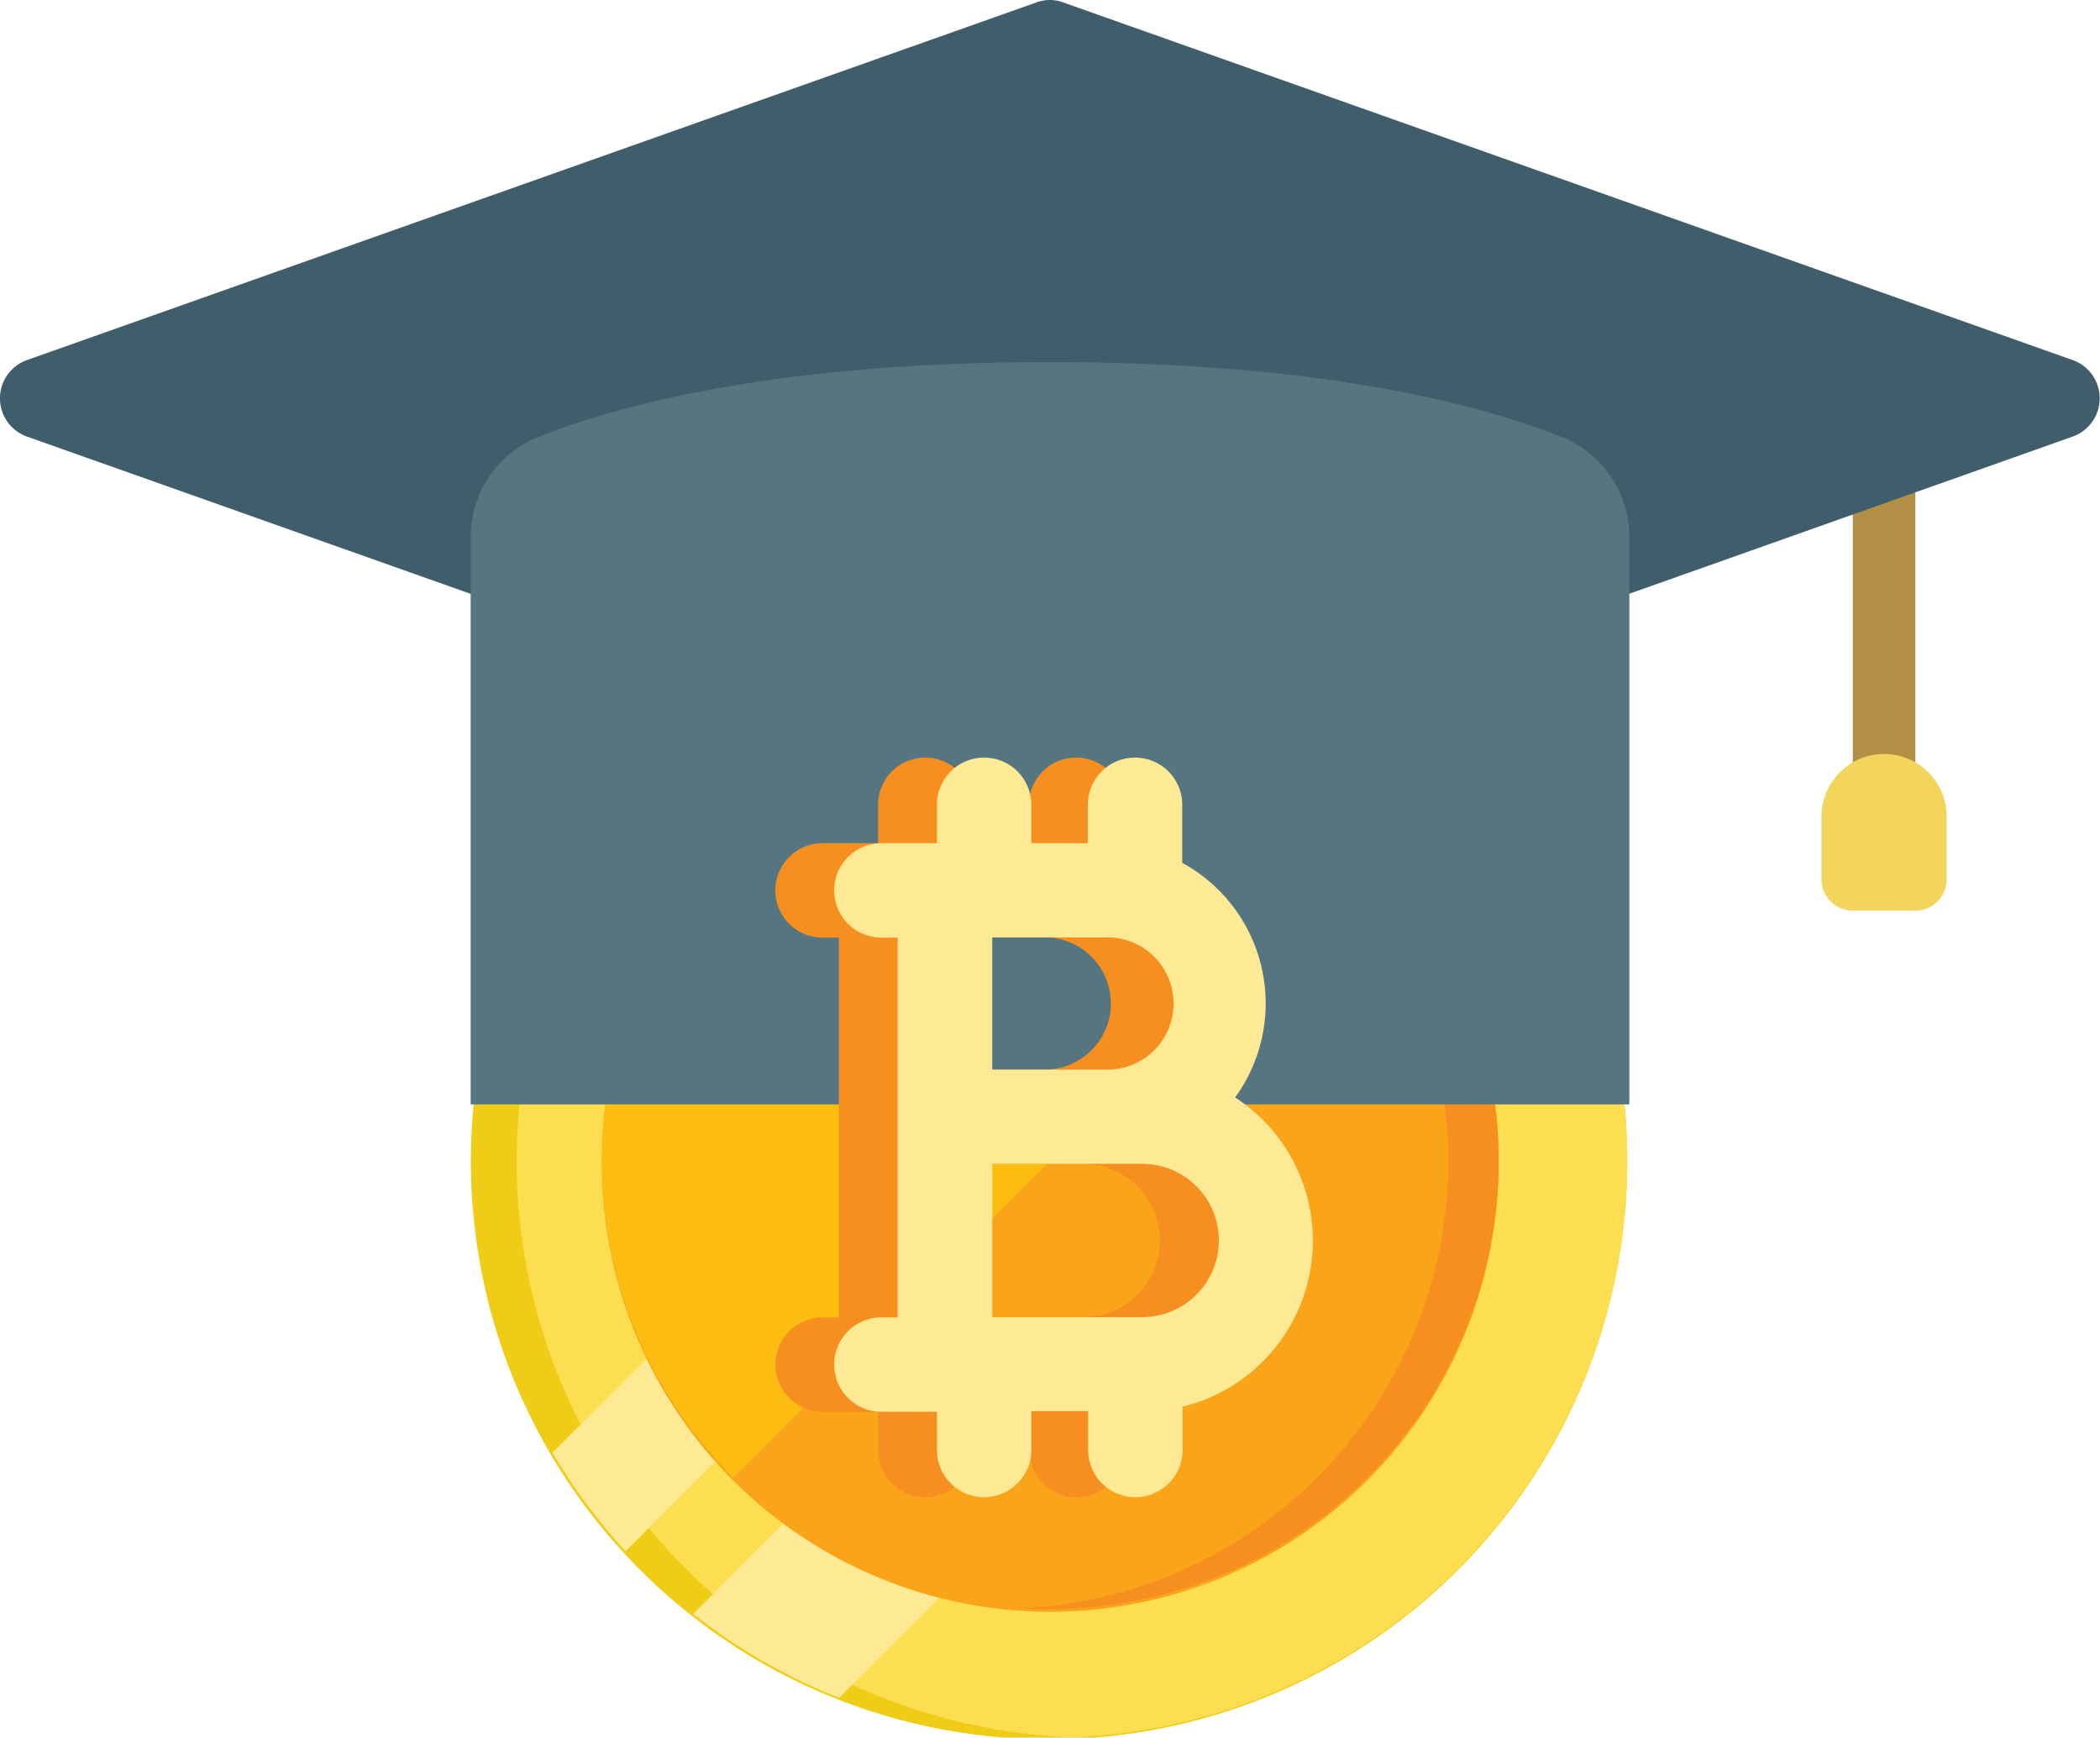
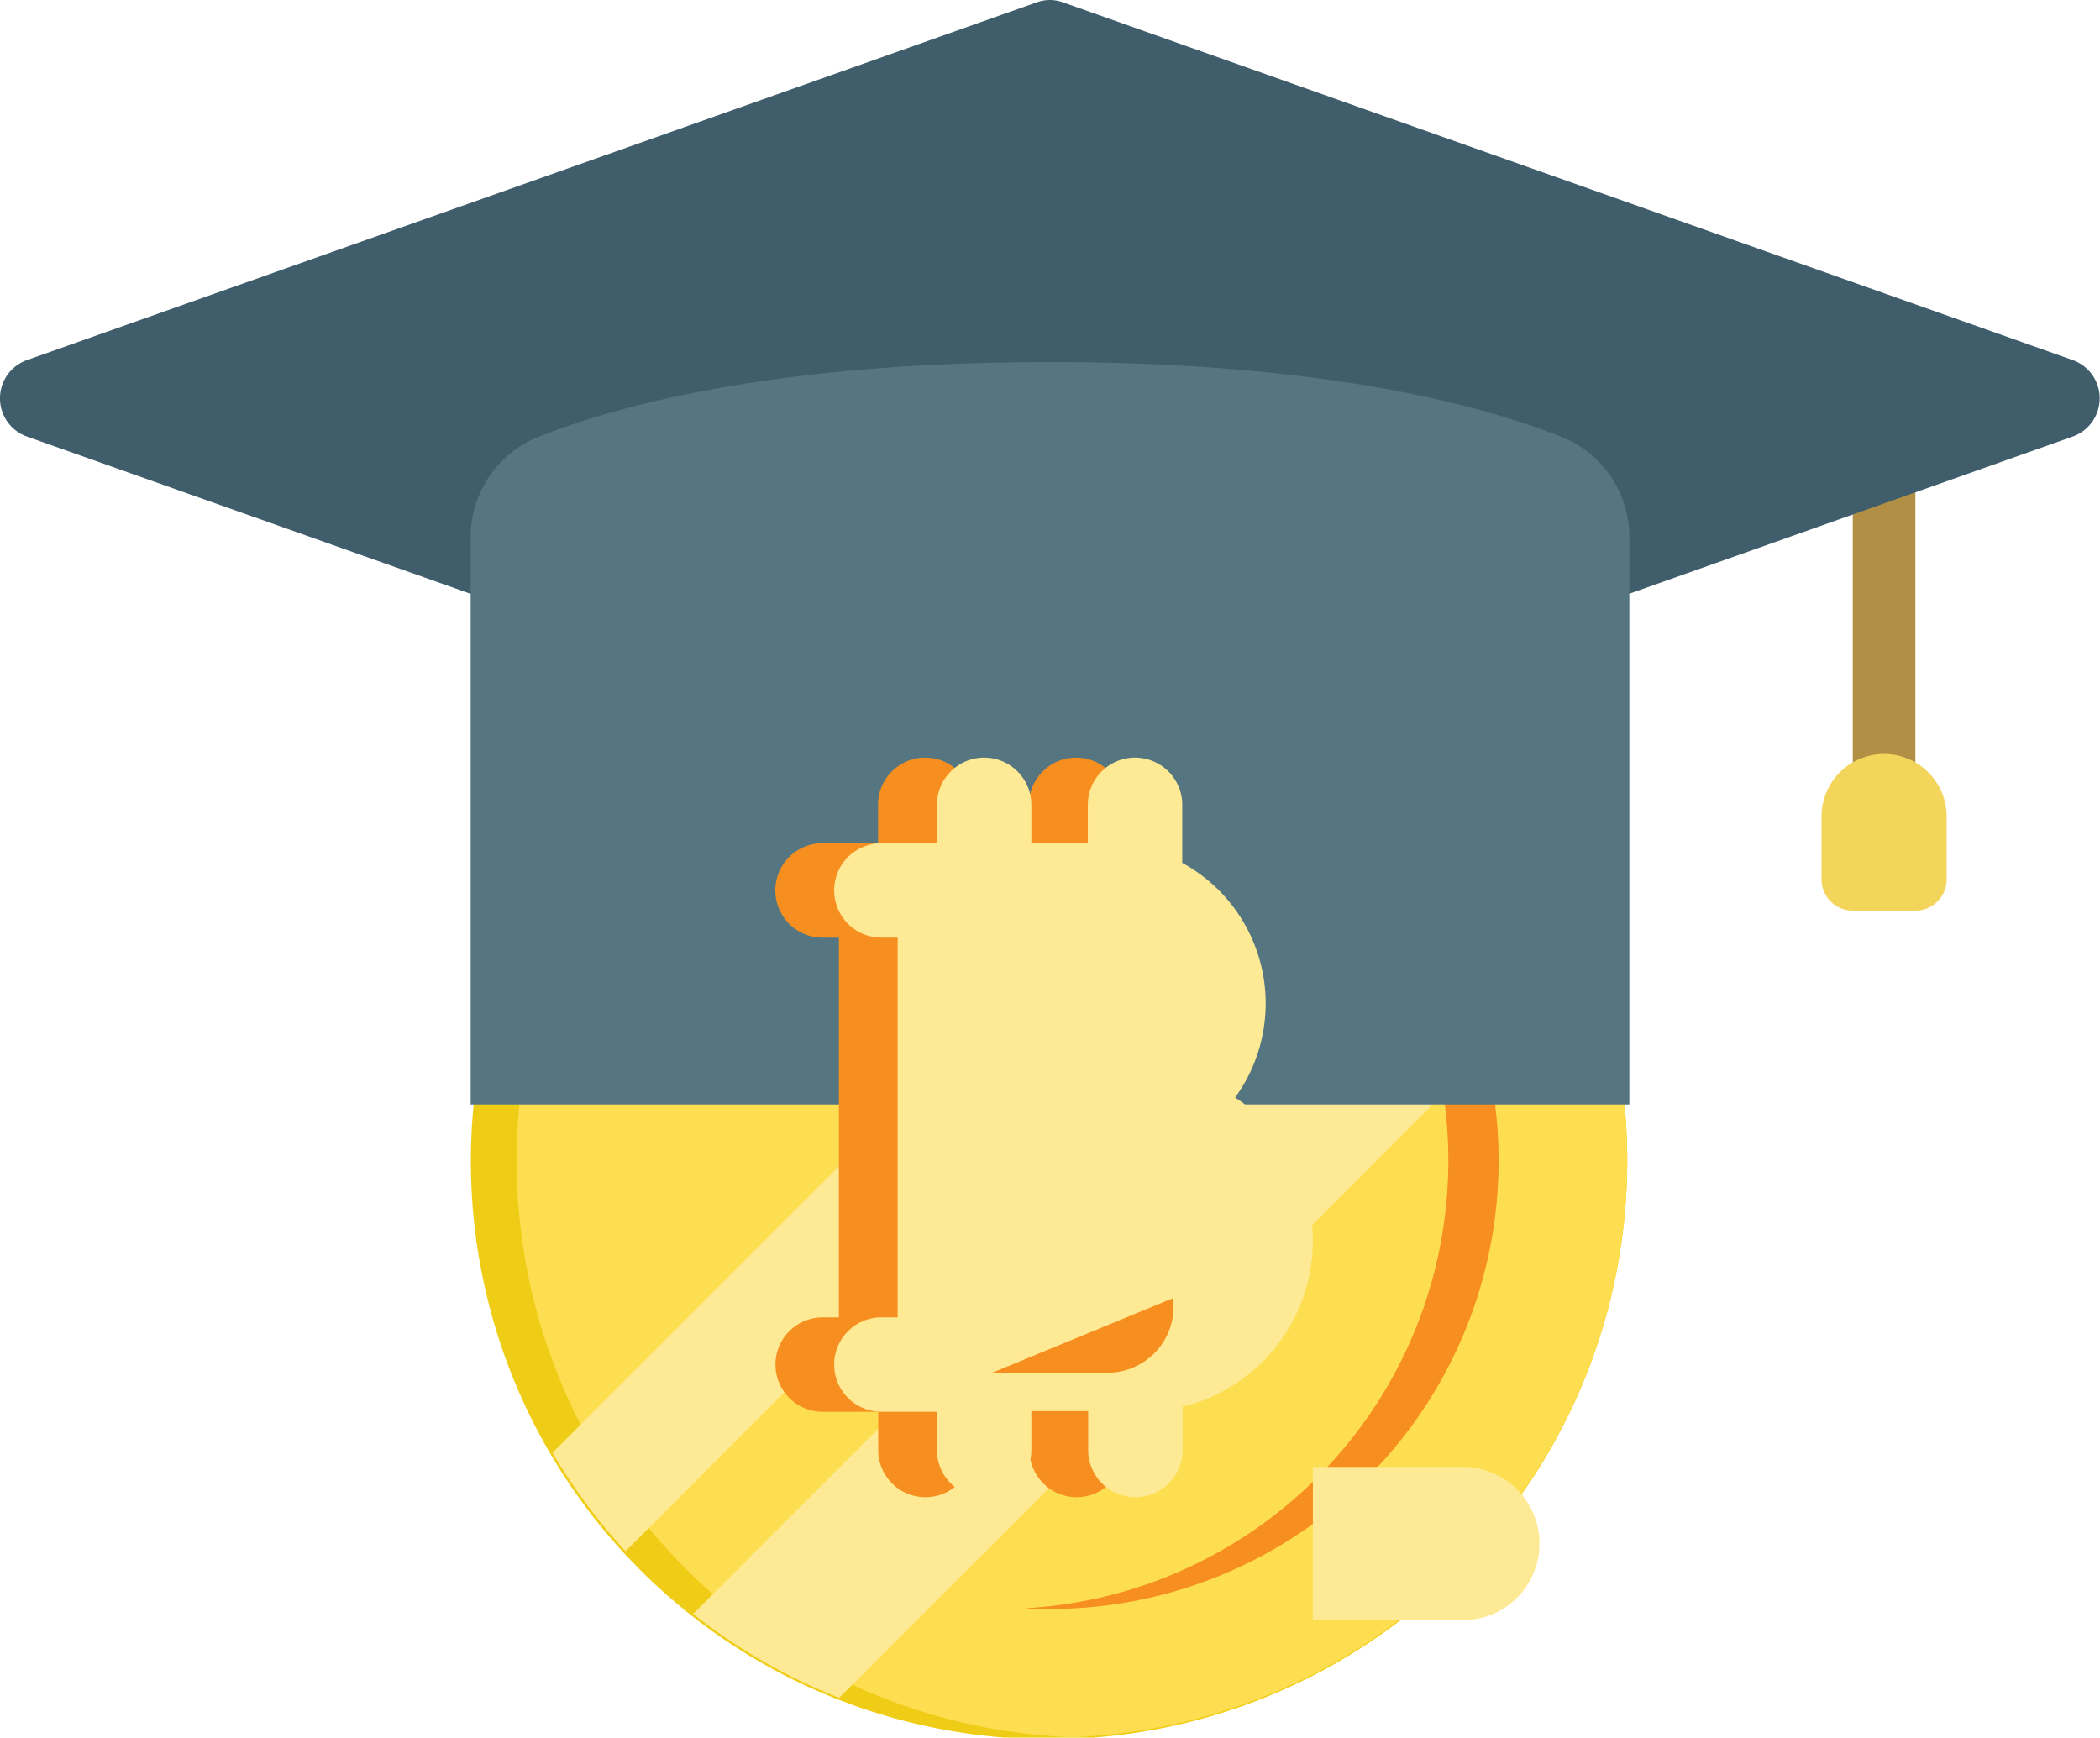
<svg xmlns="http://www.w3.org/2000/svg" id="Layer_1" data-name="Layer 1" viewBox="0 0 378.1 312.85">
  <defs>
    <style>.cls-1{fill:#b19046;}.cls-1,.cls-10,.cls-2,.cls-9{fill-rule:evenodd;}.cls-2{fill:#f3d55b;}.cls-3{fill:#efcd16;}.cls-4{fill:#fede51;}.cls-5{fill:#fee994;}.cls-6{fill:#faa41a;}.cls-7{fill:#febd11;}.cls-8{fill:#f68f1f;}.cls-9{fill:#405d6c;}.cls-10{fill:#557681;}</style>
  </defs>
  <title>Untitled-1</title>
  <g id="Page-1">
    <path class="cls-1" d="M460.18,461.52a5.63,5.63,0,0,1-5.63-5.63v-68.2a5.64,5.64,0,0,1,11.27,0v68.2A5.64,5.64,0,0,1,460.18,461.52Z" transform="translate(-120.96 -307.94)" />
    <path class="cls-2" d="M460.18,443.69A11.27,11.27,0,0,1,471.45,455v11.26a5.63,5.63,0,0,1-5.63,5.63H454.55a5.63,5.63,0,0,1-5.63-5.63V455A11.26,11.26,0,0,1,460.18,443.69Z" transform="translate(-120.96 -307.94)" />
  </g>
  <path class="cls-3" d="M413.94,516.89a104.1,104.1,0,1,1-33.56-76.45A103.89,103.89,0,0,1,413.94,516.89Z" transform="translate(-120.96 -307.94)" />
  <path class="cls-4" d="M413.94,516.89a103.89,103.89,0,0,1-100,103.83,103.9,103.9,0,0,1,0-207.65A103.89,103.89,0,0,1,413.94,516.89Z" transform="translate(-120.96 -307.94)" />
  <path class="cls-5" d="M380.38,440.44,233.59,587.23a103.63,103.63,0,0,1-13.16-17.74L362.64,427.28A103.11,103.11,0,0,1,380.38,440.44Z" transform="translate(-120.96 -307.94)" />
  <path class="cls-5" d="M406.78,478.91,272.06,613.63a103.51,103.51,0,0,1-26.3-15.12L391.67,452.6A104,104,0,0,1,406.78,478.91Z" transform="translate(-120.96 -307.94)" />
-   <path class="cls-6" d="M390.78,516.89a80.73,80.73,0,0,1-161.46,1v-1a80.73,80.73,0,0,1,80.73-80.73h1a80.4,80.4,0,0,1,45.51,14.72,81.48,81.48,0,0,1,22.25,23.66A80.32,80.32,0,0,1,390.78,516.89Z" transform="translate(-120.96 -307.94)" />
-   <path class="cls-7" d="M367.13,459.81,253,574a80.49,80.49,0,0,1-23.64-56.09v-1a80.73,80.73,0,0,1,80.73-80.73h1a80.4,80.4,0,0,1,45.51,14.72A81.33,81.33,0,0,1,367.13,459.81Z" transform="translate(-120.96 -307.94)" />
  <path class="cls-8" d="M390.78,516.89a80.74,80.74,0,0,1-80.73,80.74c-1.54,0-3.05,0-4.56-.13a80.73,80.73,0,0,0,0-161.21c1.51-.09,3-.13,4.56-.13A80.74,80.74,0,0,1,390.78,516.89Z" transform="translate(-120.96 -307.94)" />
  <path class="cls-9" d="M205.7,414.86l-80-28.36a7.31,7.31,0,0,1,0-13.69l182-64.48a6.86,6.86,0,0,1,4.56,0l182,64.48a7.31,7.31,0,0,1,0,13.69l-80,28.36Z" transform="translate(-120.96 -307.94)" />
  <path class="cls-10" d="M414.32,404.69V506.78H205.7V404.69a19.44,19.44,0,0,1,12.13-18.06c14.41-5.74,43-13.5,92.18-13.5s77.78,7.76,92.18,13.5A19.44,19.44,0,0,1,414.32,404.69Z" transform="translate(-120.96 -307.94)" />
  <path class="cls-8" d="M346.74,531.28a30.74,30.74,0,0,0-14-25.75,28.82,28.82,0,0,0-9.53-42.24V452.84a8.48,8.48,0,0,0-17,0v6.91H296.05v-6.91a8.49,8.49,0,0,0-17,0v6.91h-10a8.48,8.48,0,0,0,0,17H272v68.37h-2.92a8.48,8.48,0,0,0,0,17h10V569a8.49,8.49,0,0,0,17,0V562h10.23V569a8.49,8.49,0,0,0,17,0v-7.79A30.8,30.8,0,0,0,346.74,531.28ZM289,476.71H309.4a11.91,11.91,0,0,1,0,23.81H289V476.71Zm27,68.37H289v-27.6h27a13.8,13.8,0,0,1,0,27.6Z" transform="translate(-120.96 -307.94)" />
-   <path class="cls-5" d="M357.34,531.28a30.74,30.74,0,0,0-14-25.75,28.82,28.82,0,0,0-9.52-42.24V452.84a8.49,8.49,0,0,0-17,0v6.91H306.65v-6.91a8.48,8.48,0,1,0-17,0v6.91h-10a8.48,8.48,0,0,0,0,17h2.93v68.37h-2.93a8.48,8.48,0,0,0,0,17h10V569a8.48,8.48,0,1,0,17,0V562h10.23V569a8.49,8.49,0,0,0,17,0v-7.79A30.8,30.8,0,0,0,357.34,531.28Zm-57.73-54.57H320a11.91,11.91,0,1,1,0,23.81H299.61Zm27,68.37h-27v-27.6h27a13.8,13.8,0,1,1,0,27.6Z" transform="translate(-120.96 -307.94)" />
+   <path class="cls-5" d="M357.34,531.28a30.74,30.74,0,0,0-14-25.75,28.82,28.82,0,0,0-9.52-42.24V452.84a8.49,8.49,0,0,0-17,0v6.91H306.65v-6.91a8.48,8.48,0,1,0-17,0v6.91h-10a8.48,8.48,0,0,0,0,17h2.93v68.37h-2.93a8.48,8.48,0,0,0,0,17h10V569a8.48,8.48,0,1,0,17,0V562h10.23V569a8.49,8.49,0,0,0,17,0v-7.79A30.8,30.8,0,0,0,357.34,531.28ZH320a11.91,11.91,0,1,1,0,23.81H299.61Zm27,68.37h-27v-27.6h27a13.8,13.8,0,1,1,0,27.6Z" transform="translate(-120.96 -307.94)" />
</svg>